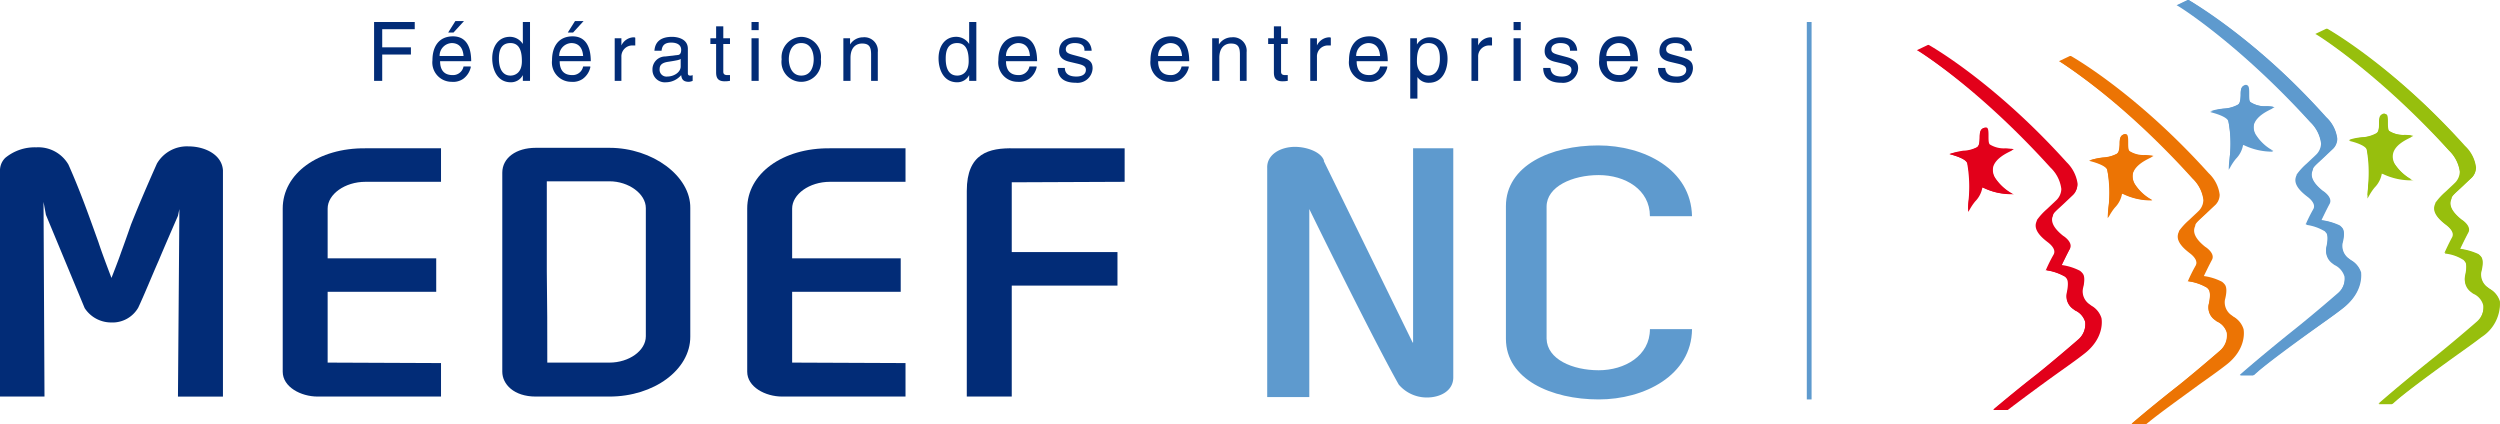
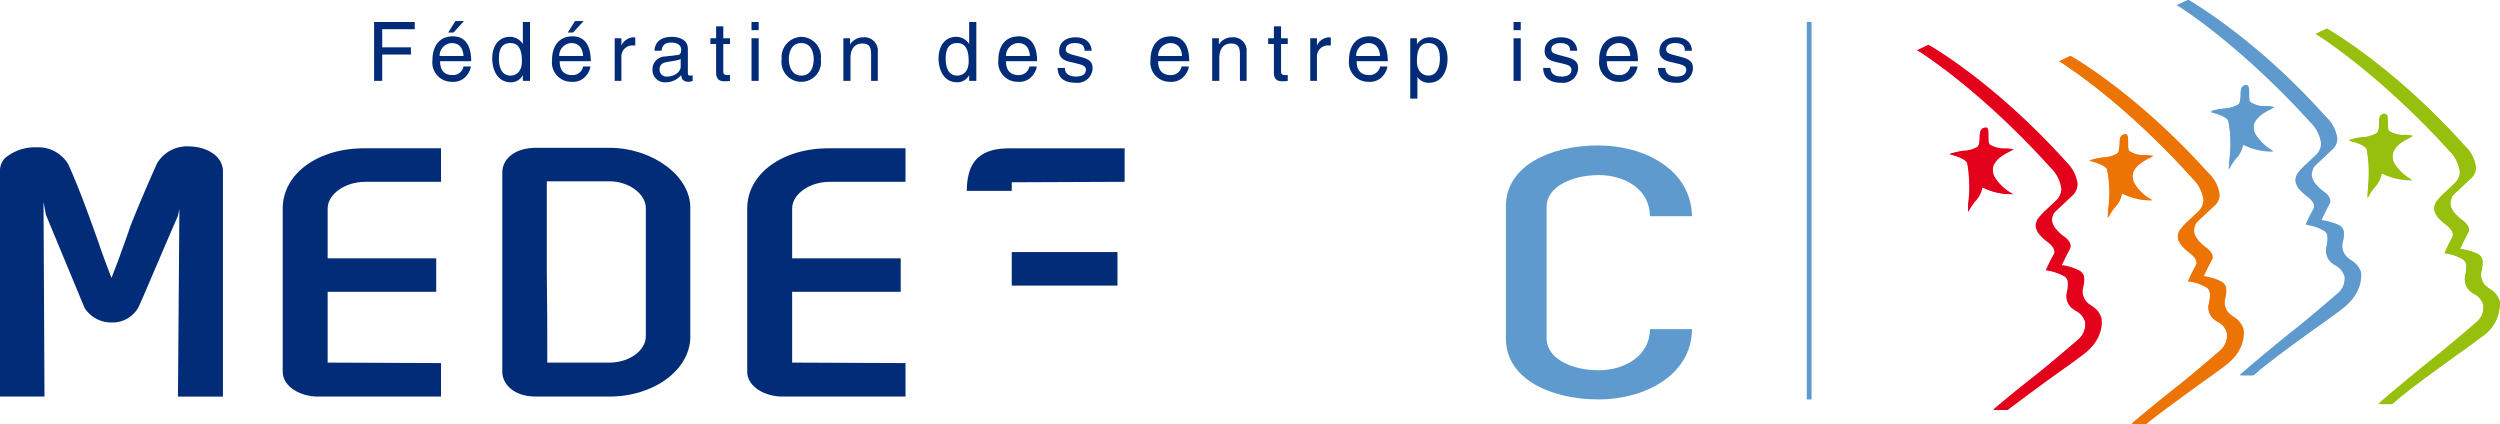
<svg xmlns="http://www.w3.org/2000/svg" viewBox="35 18 301.638 51.196">
  <defs>
    <style>
      .cls-1 {
        fill: #5e9ace;
      }

      .cls-2, .cls-5 {
        fill: #ec7404;
      }

      .cls-2, .cls-3 {
        fill-rule: evenodd;
      }

      .cls-3, .cls-4 {
        fill: #e2001a;
      }

      .cls-6 {
        fill: #97bf0d;
      }

      .cls-7 {
        fill: #022c77;
      }
    </style>
  </defs>
  <g id="Groupe_1" data-name="Groupe 1" transform="translate(35 17.9)">
    <g id="Groupe_155" data-name="Groupe 155" transform="translate(218 2.755)">
      <rect id="Rectangle_15" data-name="Rectangle 15" class="cls-1" width="0.577" height="45.539" />
    </g>
    <g id="Groupe_156" data-name="Groupe 156" transform="translate(252.169 16.281)">
      <path id="Tracé_48" data-name="Tracé 48" class="cls-2" d="M442.325,34.175a1.893,1.893,0,0,1-.231-1.443c.289-1.039,1.616-1.674,2.193-1.9a.057.057,0,0,0,.058-.058,3.549,3.549,0,0,0-.808-.058,3.11,3.11,0,0,1-1.9-.519h0c-.231-.173-.231-.635-.231-1.1,0-.4,0-.808-.173-.923-.058-.058-.231-.058-.4.058-.289.173-.346.635-.346,1.1,0,.519,0,1.039-.4,1.212A4.13,4.13,0,0,1,438.4,31a5.773,5.773,0,0,0-1.5.289c.75.231,1.9.577,2.078,1.1a16.318,16.318,0,0,1,.173,4.444,8.526,8.526,0,0,0-.058,1.212A5.419,5.419,0,0,1,439.786,37a3.6,3.6,0,0,0,.866-1.674v-.115l.115.058.173.058a7.079,7.079,0,0,0,3.463.75,5.5,5.5,0,0,1-2.078-1.9" transform="translate(-436.9 -28.134)" />
    </g>
    <g id="Groupe_157" data-name="Groupe 157" transform="translate(235.257 15.53)">
      <path id="Tracé_49" data-name="Tracé 49" class="cls-3" d="M413.025,32.875a1.858,1.858,0,0,1-.231-1.443c.289-1.039,1.616-1.674,2.193-1.9a.057.057,0,0,0,.058-.058,3.549,3.549,0,0,0-.808-.058,3.11,3.11,0,0,1-1.9-.519h0c-.231-.173-.231-.635-.231-1.1,0-.4,0-.808-.173-.923-.058-.058-.231-.058-.4.058-.289.173-.346.635-.346,1.1,0,.519,0,1.039-.4,1.212a4.129,4.129,0,0,1-1.674.462,5.773,5.773,0,0,0-1.5.289c.75.231,1.9.577,2.078,1.1a16.317,16.317,0,0,1,.173,4.444,8.521,8.521,0,0,0-.058,1.212,5.422,5.422,0,0,1,.693-1.039,3.135,3.135,0,0,0,.866-1.674v-.115l.115.058.173.058a7.079,7.079,0,0,0,3.463.75,5.5,5.5,0,0,1-2.078-1.9" transform="translate(-407.6 -26.834)" />
    </g>
    <g id="Groupe_158" data-name="Groupe 158" transform="translate(266.771 10.336)">
      <path id="Tracé_50" data-name="Tracé 50" class="cls-1" d="M467.625,23.875a1.857,1.857,0,0,1-.231-1.443c.289-1.039,1.616-1.674,2.193-1.9a.057.057,0,0,0,.058-.058,3.549,3.549,0,0,0-.808-.058,3.111,3.111,0,0,1-1.9-.519h0c-.231-.173-.231-.635-.231-1.1,0-.4,0-.808-.173-.923-.058-.058-.231-.058-.4.058-.346.173-.346.635-.346,1.1,0,.519,0,1.039-.4,1.212a4.13,4.13,0,0,1-1.674.462,5.773,5.773,0,0,0-1.5.289c.75.231,1.9.577,2.078,1.1a16.317,16.317,0,0,1,.173,4.444c0,.4-.058.808-.058,1.212a5.419,5.419,0,0,1,.693-1.039,3.136,3.136,0,0,0,.866-1.674v-.115l.115.058.173.058a7.79,7.79,0,0,0,3.463.75,5.5,5.5,0,0,1-2.078-1.9" transform="translate(-462.2 -17.834)" />
    </g>
    <g id="Groupe_159" data-name="Groupe 159" transform="translate(262.847 0.1)">
      <path id="Tracé_51" data-name="Tracé 51" class="cls-1" d="M477.333,32.941h0a2.388,2.388,0,0,0-1.154-1.443l-.231-.173a1.847,1.847,0,0,1-.808-1.9c.289-1.1.173-1.558,0-1.789a1.033,1.033,0,0,0-.346-.289,5.986,5.986,0,0,0-2.136-.635h-.115l.058-.115s.577-1.212.981-1.962c.346-.693-.75-1.443-.75-1.443-1.732-1.385-1.443-2.193-1.27-2.655v-.058c.115-.289.4-.519,1.27-1.328l1.1-1.039a1.671,1.671,0,0,0,.577-1.328,4.068,4.068,0,0,0-1.327-2.54A75.784,75.784,0,0,0,456.612.1L455.4.677a90.752,90.752,0,0,1,15.93,14.141,4.5,4.5,0,0,1,1.327,2.655,2.067,2.067,0,0,1-.635,1.443l-1.1,1.039a6.02,6.02,0,0,0-1.212,1.27v.058c-.173.346-.462,1.154,1.212,2.424.058.058,1.27.866.808,1.674-.346.635-.808,1.558-.923,1.847a5.838,5.838,0,0,1,2.193.75c.058,0,.115.115.231.231.173.231.289.808,0,1.9a1.825,1.825,0,0,0,.75,1.789l.231.173h0a2.256,2.256,0,0,1,1.212,1.385,2.475,2.475,0,0,1-.808,2.136h0s-2.655,2.309-5.021,4.213c-2.02,1.558-4.906,3.925-6.753,5.6H464.4a5.2,5.2,0,0,1,.577-.519c1.674-1.443,4.444-3.463,6.926-5.195,1.212-.866,2.366-1.674,3.174-2.309,2.77-2.136,2.251-4.444,2.251-4.444" transform="translate(-455.4 -0.1)" />
    </g>
    <g id="Groupe_160" data-name="Groupe 160" transform="translate(231.506 5.641)">
      <path id="Tracé_52" data-name="Tracé 52" class="cls-4" d="M411.778,53.565c1.674-1.328,3.925-2.944,5.945-4.387,1.212-.866,2.366-1.674,3.174-2.309,2.655-2.02,2.136-4.329,2.136-4.329h0a2.388,2.388,0,0,0-1.154-1.443l-.231-.173a1.846,1.846,0,0,1-.808-1.9c.289-1.1.173-1.558,0-1.789a1.033,1.033,0,0,0-.346-.289,7.586,7.586,0,0,0-2.136-.635h-.115l.058-.115s.577-1.212.981-1.962c.346-.693-.75-1.443-.75-1.443-1.732-1.385-1.443-2.193-1.27-2.6v-.058c.115-.289.4-.519,1.27-1.328l1.1-1.039a1.671,1.671,0,0,0,.577-1.328,4.068,4.068,0,0,0-1.327-2.54A75.141,75.141,0,0,0,402.312,9.7l-1.212.577A83.671,83.671,0,0,1,417.088,24.36a4.5,4.5,0,0,1,1.327,2.655,2.067,2.067,0,0,1-.635,1.443l-1.1,1.039a6.022,6.022,0,0,0-1.212,1.27v.058c-.173.346-.462,1.154,1.212,2.424.058.058,1.27.866.808,1.674-.346.635-.808,1.558-.924,1.847a5.838,5.838,0,0,1,2.193.75c.058,0,.115.115.231.231.173.231.289.75,0,1.9a1.825,1.825,0,0,0,.75,1.789l.231.173h0A2.09,2.09,0,0,1,421.186,43a2.475,2.475,0,0,1-.808,2.136h0s-2.655,2.309-5.021,4.213c-1.5,1.154-3.521,2.828-5.195,4.213Z" transform="translate(-401.1 -9.7)" />
    </g>
    <g id="Groupe_161" data-name="Groupe 161" transform="translate(248.59 6.968)">
      <path id="Tracé_53" data-name="Tracé 53" class="cls-5" d="M440.916,56.212c1.674-1.385,4.213-3.174,6.407-4.791,1.212-.866,2.366-1.674,3.174-2.309,2.655-2.02,2.136-4.329,2.136-4.329h0a2.388,2.388,0,0,0-1.154-1.443l-.231-.173a1.847,1.847,0,0,1-.808-1.9c.289-1.1.173-1.558,0-1.789a4.253,4.253,0,0,0-.346-.289,7.586,7.586,0,0,0-2.136-.635h-.115l.058-.115s.577-1.212.981-1.962c.346-.693-.75-1.443-.75-1.443-1.732-1.385-1.443-2.193-1.27-2.655v-.058c.115-.289.4-.519,1.27-1.328l1.1-1.039a1.671,1.671,0,0,0,.577-1.328,4.068,4.068,0,0,0-1.328-2.54c-8.369-9.35-15.93-13.795-16.565-14.083l-1.212.577A83.669,83.669,0,0,1,446.688,26.66a4.5,4.5,0,0,1,1.328,2.655,2.066,2.066,0,0,1-.635,1.443l-1.1,1.039a6.022,6.022,0,0,0-1.212,1.27v.058c-.173.346-.462,1.154,1.212,2.424.058.058,1.27.866.808,1.674-.346.635-.808,1.558-.923,1.847a5.227,5.227,0,0,1,2.193.75c.058,0,.115.115.231.231.173.231.289.808,0,1.9a1.825,1.825,0,0,0,.75,1.789l.231.173h0a2.09,2.09,0,0,1,1.212,1.385,2.475,2.475,0,0,1-.808,2.136h0s-2.655,2.309-5.021,4.213c-1.616,1.27-3.867,3.117-5.656,4.617Z" transform="translate(-430.7 -12)" />
    </g>
    <g id="Groupe_162" data-name="Groupe 162" transform="translate(252.053 16.281)">
      <path id="Tracé_54" data-name="Tracé 54" class="cls-5" d="M444.319,36.137a7.79,7.79,0,0,1-3.463-.75l-.173-.058h0A3.135,3.135,0,0,1,439.817,37a6.508,6.508,0,0,0-.693,1.039l-.173.231a12.146,12.146,0,0,1,.115-1.443,12.42,12.42,0,0,0-.173-4.387c-.173-.519-1.558-.923-2.02-1.039l-.173-.058.173-.058a9.612,9.612,0,0,1,1.5-.346,3.888,3.888,0,0,0,1.616-.4h0c.346-.173.346-.693.4-1.154,0-.519,0-.981.4-1.154.231-.115.346-.115.462-.058.173.115.173.577.173.981,0,.462,0,.866.173,1.039h0a3.218,3.218,0,0,0,1.847.462c.289,0,.577.058.808.058l.231.058-.231.115-.058.058c-.577.289-1.847.866-2.193,1.9a1.789,1.789,0,0,0,.231,1.385,6.011,6.011,0,0,0,2.078,1.9l.173.115Z" transform="translate(-436.7 -28.134)" />
    </g>
    <g id="Groupe_163" data-name="Groupe 163" transform="translate(235.2 15.473)">
      <path id="Tracé_55" data-name="Tracé 55" class="cls-4" d="M415.119,34.795a7.79,7.79,0,0,1-3.463-.75l-.173-.058h0a3.135,3.135,0,0,1-.866,1.674,6.508,6.508,0,0,0-.693,1.039l-.173.231a14.206,14.206,0,0,1,.115-1.5,12.42,12.42,0,0,0-.173-4.387c-.173-.519-1.558-.923-2.02-1.039l-.173-.058.173-.058a9.613,9.613,0,0,1,1.5-.346,3.888,3.888,0,0,0,1.616-.4h0c.346-.173.346-.693.4-1.154,0-.519,0-.981.4-1.154.231-.115.346-.115.462-.058.173.115.173.577.173.981,0,.462,0,.923.173,1.039h0a3.218,3.218,0,0,0,1.847.462c.289,0,.577.058.808.058l.231.058-.231.115-.058.058c-.577.289-1.847.866-2.193,1.9a1.788,1.788,0,0,0,.231,1.385,6.011,6.011,0,0,0,2.078,1.9l.173.115Z" transform="translate(-407.5 -26.734)" />
    </g>
    <g id="Groupe_164" data-name="Groupe 164" transform="translate(266.656 10.394)">
      <path id="Tracé_56" data-name="Tracé 56" class="cls-1" d="M469.619,25.937a7.79,7.79,0,0,1-3.463-.75l-.173-.058h0a3.135,3.135,0,0,1-.866,1.674,6.506,6.506,0,0,0-.693,1.039l-.173.289a13.127,13.127,0,0,1,.115-1.5,12.421,12.421,0,0,0-.173-4.387c-.173-.519-1.558-.923-2.02-1.039L462,21.147l.173-.058a9.613,9.613,0,0,1,1.5-.346,3.888,3.888,0,0,0,1.616-.4h0c.346-.173.346-.693.4-1.154,0-.519,0-.981.4-1.154.231-.115.346-.115.462-.058.173.115.173.577.173.981,0,.462,0,.923.173,1.039h0a3.218,3.218,0,0,0,1.847.462c.289,0,.577.058.808.058l.231.058-.231.115-.058.058c-.577.289-1.847.866-2.193,1.9a1.756,1.756,0,0,0,.231,1.385,6.01,6.01,0,0,0,2.078,1.9l.173.115Z" transform="translate(-462 -17.934)" />
    </g>
    <g id="Groupe_165" data-name="Groupe 165" transform="translate(262.616 0.1)">
      <path id="Tracé_57" data-name="Tracé 57" class="cls-1" d="M475.028,37.328c-.808.635-1.962,1.443-3.174,2.309-2.482,1.789-5.252,3.809-6.926,5.195-.173.173-.4.346-.577.519h-1.732l.115-.115c1.847-1.616,4.791-4.04,6.753-5.6,2.366-1.9,4.964-4.156,5.021-4.213h0a2.424,2.424,0,0,0,.808-2.078A2.255,2.255,0,0,0,474.1,31.96l-.231-.173a1.871,1.871,0,0,1-.808-1.847c.289-1.27.115-1.732,0-1.847-.058-.058-.173-.231-.231-.231a6.537,6.537,0,0,0-2.193-.75h-.115l.058.058a18.043,18.043,0,0,1,.923-1.847c.4-.75-.75-1.5-.808-1.558-1.732-1.328-1.385-2.136-1.212-2.54v-.058a7.613,7.613,0,0,1,1.212-1.328l1.1-1.039a1.94,1.94,0,0,0,.635-1.385,4.282,4.282,0,0,0-1.327-2.6c-8.2-9-15.18-13.564-15.988-14.025L455,.735l.115-.058L456.328.1h.115c.808.462,8.254,4.848,16.623,14.141a4.282,4.282,0,0,1,1.327,2.6,1.726,1.726,0,0,1-.635,1.328l-1.1,1.039c-.866.808-1.154,1.039-1.212,1.328h0v.058c-.173.4-.462,1.212,1.212,2.54.115.058,1.212.808.808,1.558s-.981,1.962-.981,1.962a7.8,7.8,0,0,1,2.193.635,1.777,1.777,0,0,1,.346.346c.173.231.289.75,0,1.847a1.9,1.9,0,0,0,.808,1.847l.231.173a2.6,2.6,0,0,1,1.212,1.5h0c-.058-.058.462,2.251-2.251,4.329" transform="translate(-455 -0.1)" />
    </g>
    <g id="Groupe_166" data-name="Groupe 166" transform="translate(283.452 13.799)">
      <path id="Tracé_58" data-name="Tracé 58" class="cls-6" d="M496.525,29.875a1.857,1.857,0,0,1-.231-1.443c.289-1.039,1.616-1.674,2.193-1.9a.057.057,0,0,0,.058-.058,3.549,3.549,0,0,0-.808-.058,3.11,3.11,0,0,1-1.9-.519h0c-.231-.173-.231-.635-.231-1.1,0-.4,0-.808-.173-.923-.058-.058-.231-.058-.4.058-.346.173-.346.635-.346,1.1,0,.519,0,1.039-.4,1.212a4.129,4.129,0,0,1-1.674.462,5.773,5.773,0,0,0-1.5.289c.75.231,1.9.577,2.078,1.1a16.318,16.318,0,0,1,.173,4.444c0,.4-.058.808-.058,1.212a5.419,5.419,0,0,1,.693-1.039,3.135,3.135,0,0,0,.866-1.674v-.115l.115.058.173.058a7.789,7.789,0,0,0,3.463.75,5.917,5.917,0,0,1-2.078-1.9" transform="translate(-491.1 -23.834)" />
    </g>
    <g id="Groupe_167" data-name="Groupe 167" transform="translate(279.585 3.621)">
      <path id="Tracé_59" data-name="Tracé 59" class="cls-6" d="M506.333,38.984h0a2.388,2.388,0,0,0-1.154-1.443l-.231-.173a1.846,1.846,0,0,1-.808-1.9c.289-1.1.173-1.558,0-1.789a1.033,1.033,0,0,0-.346-.289,7.585,7.585,0,0,0-2.136-.635h-.115l.058-.115s.577-1.212.981-1.962c.346-.693-.75-1.443-.75-1.443-1.732-1.385-1.443-2.193-1.27-2.6v-.058c.115-.289.4-.519,1.27-1.328l1.1-1.039a1.671,1.671,0,0,0,.577-1.328,4.068,4.068,0,0,0-1.327-2.54A75.784,75.784,0,0,0,485.612,6.2l-1.212.577A86.347,86.347,0,0,1,500.33,20.86a4.5,4.5,0,0,1,1.327,2.655,2.066,2.066,0,0,1-.635,1.443L499.926,26a6.024,6.024,0,0,0-1.212,1.27v.058c-.173.346-.462,1.154,1.212,2.424.058.058,1.27.866.808,1.674-.346.635-.808,1.558-.923,1.847a4.977,4.977,0,0,1,2.193.75c.058,0,.115.115.231.231.173.231.289.75,0,1.9a1.824,1.824,0,0,0,.75,1.789l.231.173h0a2.09,2.09,0,0,1,1.212,1.385,2.475,2.475,0,0,1-.808,2.136h0s-2.655,2.309-5.021,4.213c-2.02,1.558-4.906,3.925-6.753,5.6H493.4a5.2,5.2,0,0,1,.577-.519c1.674-1.443,4.444-3.463,6.926-5.252,1.212-.866,2.366-1.674,3.174-2.309,2.77-2.078,2.251-4.387,2.251-4.387" transform="translate(-484.4 -6.2)" />
    </g>
    <g id="Groupe_168" data-name="Groupe 168" transform="translate(283.394 13.857)">
      <path id="Tracé_60" data-name="Tracé 60" class="cls-6" d="M498.619,31.937a7.79,7.79,0,0,1-3.463-.75l-.173-.058h0a3.135,3.135,0,0,1-.866,1.674,6.508,6.508,0,0,0-.693,1.039l-.173.289a13.127,13.127,0,0,1,.115-1.5,12.421,12.421,0,0,0-.173-4.387c-.173-.519-1.5-.923-2.02-1.039L491,27.147l.173-.058a9.613,9.613,0,0,1,1.5-.346,3.888,3.888,0,0,0,1.616-.4h0c.346-.173.346-.693.4-1.154,0-.519,0-.981.4-1.154.231-.115.346-.115.462-.058.173.115.173.577.173.981,0,.462,0,.866.173,1.039h0a3.218,3.218,0,0,0,1.847.462c.289,0,.577.058.808.058l.231.058-.231.115-.058.058c-.577.289-1.847.866-2.136,1.9a1.788,1.788,0,0,0,.231,1.385,6.01,6.01,0,0,0,2.078,1.9l.173.115Z" transform="translate(-491 -23.934)" />
    </g>
    <g id="Groupe_169" data-name="Groupe 169" transform="translate(279.354 3.563)">
      <path id="Tracé_61" data-name="Tracé 61" class="cls-6" d="M504.028,43.328c-.808.635-1.962,1.443-3.174,2.309-2.482,1.789-5.252,3.809-6.926,5.195-.173.173-.4.346-.577.519h-1.732l.115-.115c1.847-1.616,4.791-4.04,6.753-5.6,2.366-1.9,4.964-4.156,5.021-4.213h0a2.425,2.425,0,0,0,.808-2.078A2.256,2.256,0,0,0,503.1,37.96l-.231-.173a1.871,1.871,0,0,1-.808-1.847c.289-1.27.115-1.732,0-1.847-.058-.058-.173-.231-.231-.231a6.536,6.536,0,0,0-2.193-.75h-.115l.058.058c.115-.289.577-1.27.923-1.9.4-.75-.75-1.5-.808-1.558-1.732-1.328-1.385-2.136-1.212-2.54v-.058a7.61,7.61,0,0,1,1.212-1.328l1.1-1.039a1.939,1.939,0,0,0,.635-1.385,4.281,4.281,0,0,0-1.328-2.6c-8.2-8.946-15.18-13.506-15.988-13.968L484,6.735l.115-.058,1.212-.577h.115c.808.462,8.254,4.848,16.623,14.141a4.281,4.281,0,0,1,1.328,2.6,1.726,1.726,0,0,1-.635,1.328l-1.1,1.039c-.866.808-1.154,1.039-1.212,1.328h0v.058c-.173.4-.462,1.212,1.212,2.54.115.058,1.212.808.808,1.558s-.981,1.962-.981,1.962a7.8,7.8,0,0,1,2.193.635,1.777,1.777,0,0,1,.346.346c.173.231.289.75,0,1.847a1.9,1.9,0,0,0,.808,1.847l.231.173a2.6,2.6,0,0,1,1.212,1.5h0a4.818,4.818,0,0,1-2.251,4.329" transform="translate(-484 -6.1)" />
    </g>
    <g id="Groupe_170" data-name="Groupe 170" transform="translate(231.275 5.525)">
      <path id="Tracé_62" data-name="Tracé 62" class="cls-4" d="M409.993,53.423c1.443-1.212,3.405-2.828,5.195-4.213,2.366-1.9,4.964-4.156,5.021-4.213h0a2.424,2.424,0,0,0,.808-2.078,2.255,2.255,0,0,0-1.212-1.385h0l-.231-.173a1.871,1.871,0,0,1-.808-1.847c.289-1.27.115-1.732,0-1.847-.058-.058-.173-.231-.231-.231a6.537,6.537,0,0,0-2.193-.75h-.115l.058-.058a18.042,18.042,0,0,1,.923-1.847c.4-.75-.75-1.5-.808-1.558-1.732-1.328-1.385-2.136-1.212-2.54v-.058A7.616,7.616,0,0,1,416.4,29.3l1.1-1.039a1.94,1.94,0,0,0,.635-1.385,4.282,4.282,0,0,0-1.327-2.6c-8.2-9.062-15.18-13.621-15.988-14.083l-.115-.058.115-.058,1.212-.577h.115c.808.462,8.254,4.848,16.623,14.141a4.489,4.489,0,0,1,1.328,2.6,1.726,1.726,0,0,1-.635,1.328l-1.1,1.039c-.866.808-1.154,1.039-1.212,1.328h0v.058c-.173.4-.462,1.212,1.212,2.54.115.058,1.212.808.808,1.558s-.981,1.962-.981,1.962a6.714,6.714,0,0,1,2.193.693,1.778,1.778,0,0,1,.346.346c.173.231.289.75,0,1.847a1.9,1.9,0,0,0,.808,1.847h0l.231.173h0a2.6,2.6,0,0,1,1.212,1.5h0s.519,2.366-2.193,4.387c-.808.635-1.962,1.443-3.174,2.309-2.02,1.443-4.271,3.117-5.945,4.387h-1.732Z" transform="translate(-400.7 -9.5)" />
    </g>
    <g id="Groupe_171" data-name="Groupe 171" transform="translate(248.417 6.853)">
      <path id="Tracé_63" data-name="Tracé 63" class="cls-5" d="M439.231,56.127c1.789-1.558,4.1-3.405,5.656-4.617,2.366-1.9,4.964-4.156,5.021-4.213h0a2.425,2.425,0,0,0,.808-2.078,2.256,2.256,0,0,0-1.212-1.385l-.231-.173a1.871,1.871,0,0,1-.808-1.847c.289-1.27.115-1.732,0-1.847-.058-.058-.173-.231-.231-.231a6.536,6.536,0,0,0-2.193-.75h-.115l.058-.058a18.035,18.035,0,0,1,.923-1.847c.4-.75-.75-1.5-.808-1.558-1.732-1.328-1.385-2.136-1.212-2.54v-.058A7.616,7.616,0,0,1,446.1,31.6l1.1-1.039a1.94,1.94,0,0,0,.635-1.385,4.282,4.282,0,0,0-1.327-2.6c-8.2-9.062-15.18-13.621-15.988-14.083l-.115-.058.115-.058,1.212-.577h.115c.808.462,8.254,4.848,16.623,14.141a4.281,4.281,0,0,1,1.328,2.6,1.726,1.726,0,0,1-.635,1.328l-1.1,1.039c-.866.808-1.154,1.039-1.212,1.328h0v.058c-.173.4-.462,1.212,1.212,2.54.115.058,1.212.808.808,1.558s-.981,1.962-.981,1.962a6.714,6.714,0,0,1,2.193.693,1.778,1.778,0,0,1,.346.346c.173.231.289.75,0,1.847a1.9,1.9,0,0,0,.808,1.847l.231.173a2.6,2.6,0,0,1,1.212,1.5h0s.519,2.366-2.193,4.387c-.808.635-1.962,1.443-3.174,2.309-2.193,1.616-4.733,3.405-6.407,4.791h-1.732Z" transform="translate(-430.4 -11.8)" />
    </g>
    <g id="Groupe_196" data-name="Groupe 196" transform="translate(45.135 2.64)">
      <g id="Groupe_172" data-name="Groupe 172" transform="translate(0 0.115)">
        <path id="Tracé_64" data-name="Tracé 64" class="cls-7" d="M79.181,11.8H78.2V4.7h4.906v.866H79.181V7.759h3.463v.866H79.181Z" transform="translate(-78.2 -4.7)" />
      </g>
      <g id="Groupe_173" data-name="Groupe 173" transform="translate(7.042)">
        <path id="Tracé_65" data-name="Tracé 65" class="cls-7" d="M95.017,10.1a2.378,2.378,0,0,1-.923,1.385,2.11,2.11,0,0,1-1.385.346,2.327,2.327,0,0,1-2.309-2.6c0-1.616.75-2.886,2.482-2.886,1.5,0,2.193,1.154,2.193,3H91.323c0,1.1.519,1.674,1.5,1.674a1.287,1.287,0,0,0,1.328-1.039h.866Zm-.866-1.385c-.058-.808-.4-1.558-1.443-1.558a1.531,1.531,0,0,0-1.443,1.558ZM92.94,5.885H92.3L93.17,4.5h1.039Z" transform="translate(-90.4 -4.5)" />
      </g>
      <g id="Groupe_174" data-name="Groupe 174" transform="translate(14.256 0.115)">
        <path id="Tracé_66" data-name="Tracé 66" class="cls-7" d="M107.4,11.8h-.808v-.693h0a1.606,1.606,0,0,1-1.443.866c-1.732,0-2.251-1.674-2.251-2.886,0-1.443.75-2.6,2.136-2.6a1.849,1.849,0,0,1,1.558.866h0V4.7h.866v7.1Zm-2.309-.635c.577,0,1.385-.346,1.385-1.732,0-.866-.115-2.193-1.385-2.193-1.328,0-1.385,1.27-1.385,1.9C103.708,10.356,104.17,11.164,105.093,11.164Z" transform="translate(-102.9 -4.7)" />
      </g>
      <g id="Groupe_175" data-name="Groupe 175" transform="translate(21.471)">
        <path id="Tracé_67" data-name="Tracé 67" class="cls-7" d="M120.017,10.1a2.378,2.378,0,0,1-.923,1.385,2.11,2.11,0,0,1-1.385.346,2.327,2.327,0,0,1-2.309-2.6c0-1.616.75-2.886,2.482-2.886,1.5,0,2.193,1.154,2.193,3h-3.752c0,1.1.519,1.674,1.5,1.674a1.287,1.287,0,0,0,1.328-1.039h.866Zm-.866-1.385c-.058-.808-.4-1.558-1.443-1.558a1.531,1.531,0,0,0-1.443,1.558ZM117.94,5.885H117.3L118.17,4.5h1.039Z" transform="translate(-115.4 -4.5)" />
      </g>
      <g id="Groupe_176" data-name="Groupe 176" transform="translate(29.032 1.962)">
        <path id="Tracé_68" data-name="Tracé 68" class="cls-7" d="M129.366,13.152H128.5V8.015h.808v.866h0a1.705,1.705,0,0,1,1.443-.981c.115,0,.173,0,.231.058v.923h-.346a1.32,1.32,0,0,0-1.328,1.385v2.886Z" transform="translate(-128.5 -7.9)" />
      </g>
      <g id="Groupe_177" data-name="Groupe 177" transform="translate(33.592 1.905)">
        <path id="Tracé_69" data-name="Tracé 69" class="cls-7" d="M136.631,9.532c.058-1.212.866-1.732,2.136-1.732.4,0,1.9.115,1.9,1.443v2.944c0,.231.115.289.289.289a.628.628,0,0,0,.289-.058v.693a1.358,1.358,0,0,1-.462.115c-.75,0-.866-.4-.923-.808a2.435,2.435,0,0,1-1.847.866,1.487,1.487,0,0,1-1.616-1.5,1.549,1.549,0,0,1,1.558-1.616l1.443-.173c.231,0,.462-.115.462-.635s-.4-.866-1.212-.866c-.981,0-1.1.577-1.154.981h-.866Zm3.174.923c-.115.115-.346.173-1.443.346-.4.058-1.1.173-1.1.866a.824.824,0,0,0,.923.923c.808,0,1.616-.519,1.616-1.212v-.923Z" transform="translate(-136.4 -7.8)" />
      </g>
      <g id="Groupe_178" data-name="Groupe 178" transform="translate(40.576 0.635)">
        <path id="Tracé_70" data-name="Tracé 70" class="cls-7" d="M150.058,7.736v3.348c0,.4.346.4.519.4h.289v.693a3.428,3.428,0,0,1-.635.058c-.866,0-1.039-.462-1.039-1.1V7.736H148.5V7.043h.693V5.6h.866V7.043h.808v.693Z" transform="translate(-148.5 -5.6)" />
      </g>
      <g id="Groupe_179" data-name="Groupe 179" transform="translate(45.539 0.115)">
        <path id="Tracé_71" data-name="Tracé 71" class="cls-7" d="M157.1,5.681V4.7h.866v.981H157.1Zm.866,6.118H157.1V6.662h.866Z" transform="translate(-157.1 -4.7)" />
      </g>
      <g id="Groupe_180" data-name="Groupe 180" transform="translate(49.176 1.905)">
        <path id="Tracé_72" data-name="Tracé 72" class="cls-7" d="M165.766,7.8a2.424,2.424,0,0,1,2.366,2.713,2.389,2.389,0,1,1-4.733,0A2.458,2.458,0,0,1,165.766,7.8Zm0,4.675c1.27,0,1.5-1.27,1.5-1.962s-.231-1.962-1.5-1.962-1.5,1.27-1.5,1.962S164.554,12.475,165.766,12.475Z" transform="translate(-163.4 -7.8)" />
      </g>
      <g id="Groupe_181" data-name="Groupe 181" transform="translate(56.621 1.962)">
        <path id="Tracé_73" data-name="Tracé 73" class="cls-7" d="M180.513,13.152h-.866V9.978c0-.923-.231-1.328-1.1-1.328-.519,0-1.385.289-1.385,1.732v2.77H176.3V8.015h.808v.75h0a1.849,1.849,0,0,1,1.558-.866,1.624,1.624,0,0,1,1.789,1.789v3.463Z" transform="translate(-176.3 -7.9)" />
      </g>
      <g id="Groupe_182" data-name="Groupe 182" transform="translate(68.107 0.115)">
        <path id="Tracé_74" data-name="Tracé 74" class="cls-7" d="M200.7,11.8h-.808v-.693h0a1.606,1.606,0,0,1-1.443.866c-1.732,0-2.251-1.674-2.251-2.886,0-1.443.75-2.6,2.136-2.6a1.849,1.849,0,0,1,1.558.866h0V4.7h.866v7.1Zm-2.251-.635c.577,0,1.385-.346,1.385-1.732,0-.866-.115-2.193-1.385-2.193-1.327,0-1.385,1.27-1.385,1.9C197.066,10.356,197.47,11.164,198.451,11.164Z" transform="translate(-196.2 -4.7)" />
      </g>
      <g id="Groupe_183" data-name="Groupe 183" transform="translate(75.322 1.847)">
        <path id="Tracé_75" data-name="Tracé 75" class="cls-7" d="M213.317,11.452a2.378,2.378,0,0,1-.923,1.385,2.11,2.11,0,0,1-1.385.346,2.327,2.327,0,0,1-2.309-2.6c0-1.616.75-2.886,2.482-2.886,1.5,0,2.193,1.154,2.193,3h-3.752c0,1.1.519,1.674,1.5,1.674a1.287,1.287,0,0,0,1.328-1.039h.866Zm-.808-1.385c-.058-.808-.4-1.558-1.443-1.558a1.531,1.531,0,0,0-1.443,1.558Z" transform="translate(-208.7 -7.7)" />
      </g>
      <g id="Groupe_184" data-name="Groupe 184" transform="translate(82.479 1.962)">
        <path id="Tracé_76" data-name="Tracé 76" class="cls-7" d="M224.332,9.458c0-.346-.115-.866-1.212-.866-.289,0-1.039.115-1.039.75,0,.4.289.519.923.693l.866.231c1.1.289,1.443.635,1.443,1.385a1.818,1.818,0,0,1-2.02,1.732c-2.02,0-2.193-1.212-2.193-1.789h.866c0,.4.173,1.039,1.385,1.039.635,0,1.154-.231,1.154-.808,0-.4-.289-.577-1.039-.75l-.981-.231c-.693-.173-1.212-.519-1.212-1.27,0-1.154.923-1.674,1.962-1.674,1.847,0,1.962,1.385,1.962,1.616h-.866Z" transform="translate(-221.1 -7.9)" />
      </g>
      <g id="Groupe_185" data-name="Groupe 185" transform="translate(93.676 1.847)">
        <path id="Tracé_77" data-name="Tracé 77" class="cls-7" d="M245.117,11.452a2.378,2.378,0,0,1-.923,1.385,2.11,2.11,0,0,1-1.385.346,2.327,2.327,0,0,1-2.309-2.6c0-1.616.75-2.886,2.482-2.886,1.5,0,2.193,1.154,2.193,3h-3.752c0,1.1.519,1.674,1.5,1.674a1.287,1.287,0,0,0,1.328-1.039h.866Zm-.808-1.385c-.058-.808-.4-1.558-1.443-1.558a1.531,1.531,0,0,0-1.443,1.558Z" transform="translate(-240.5 -7.7)" />
      </g>
      <g id="Groupe_186" data-name="Groupe 186" transform="translate(101.121 1.962)">
        <path id="Tracé_78" data-name="Tracé 78" class="cls-7" d="M257.613,13.152h-.866V9.978c0-.923-.231-1.328-1.1-1.328-.519,0-1.385.289-1.385,1.732v2.77H253.4V8.015h.808v.75h0a1.849,1.849,0,0,1,1.558-.866,1.624,1.624,0,0,1,1.789,1.789v3.463Z" transform="translate(-253.4 -7.9)" />
      </g>
      <g id="Groupe_187" data-name="Groupe 187" transform="translate(107.874 0.635)">
        <path id="Tracé_79" data-name="Tracé 79" class="cls-7" d="M266.658,7.736v3.348c0,.4.346.4.519.4h.289v.693a3.429,3.429,0,0,1-.635.058c-.866,0-1.039-.462-1.039-1.1V7.736H265.1V7.043h.693V5.6h.866V7.043h.808v.693Z" transform="translate(-265.1 -5.6)" />
      </g>
      <g id="Groupe_188" data-name="Groupe 188" transform="translate(112.954 1.962)">
        <path id="Tracé_80" data-name="Tracé 80" class="cls-7" d="M274.766,13.152H273.9V8.015h.808v.866h0a1.705,1.705,0,0,1,1.443-.981c.115,0,.173,0,.231.058v.923h-.346a1.32,1.32,0,0,0-1.328,1.385v2.886Z" transform="translate(-273.9 -7.9)" />
      </g>
      <g id="Groupe_189" data-name="Groupe 189" transform="translate(117.629 1.847)">
        <path id="Tracé_81" data-name="Tracé 81" class="cls-7" d="M286.617,11.452a2.378,2.378,0,0,1-.923,1.385,2.11,2.11,0,0,1-1.385.346,2.327,2.327,0,0,1-2.309-2.6c0-1.616.75-2.886,2.482-2.886,1.5,0,2.193,1.154,2.193,3h-3.752c0,1.1.519,1.674,1.5,1.674a1.287,1.287,0,0,0,1.328-1.039h.866Zm-.866-1.385c-.058-.808-.4-1.558-1.443-1.558a1.531,1.531,0,0,0-1.443,1.558Z" transform="translate(-282 -7.7)" />
      </g>
      <g id="Groupe_190" data-name="Groupe 190" transform="translate(125.017 1.962)">
        <path id="Tracé_82" data-name="Tracé 82" class="cls-7" d="M294.8,8.015h.808v.75h0a1.763,1.763,0,0,1,1.558-.866c1.385,0,2.136,1.1,2.136,2.6,0,1.212-.519,2.886-2.251,2.886a1.624,1.624,0,0,1-1.385-.693h0v2.6H294.8V8.015Zm2.193,4.5c.923,0,1.385-.866,1.385-2.02,0-.635-.058-1.9-1.385-1.9-1.27,0-1.385,1.328-1.385,2.193C295.608,12.171,296.474,12.517,296.993,12.517Z" transform="translate(-294.8 -7.9)" />
      </g>
      <g id="Groupe_191" data-name="Groupe 191" transform="translate(132.404 1.962)">
-         <path id="Tracé_83" data-name="Tracé 83" class="cls-7" d="M308.466,13.152H307.6V8.015h.808v.866h0a1.705,1.705,0,0,1,1.443-.981c.115,0,.173,0,.231.058v.923h-.346a1.32,1.32,0,0,0-1.328,1.385v2.886Z" transform="translate(-307.6 -7.9)" />
-       </g>
+         </g>
      <g id="Groupe_192" data-name="Groupe 192" transform="translate(137.484 0.115)">
        <path id="Tracé_84" data-name="Tracé 84" class="cls-7" d="M316.4,5.681V4.7h.866v.981H316.4Zm.866,6.118H316.4V6.662h.866Z" transform="translate(-316.4 -4.7)" />
      </g>
      <g id="Groupe_193" data-name="Groupe 193" transform="translate(141.062 1.962)">
        <path id="Tracé_85" data-name="Tracé 85" class="cls-7" d="M325.832,9.458c0-.346-.115-.866-1.212-.866-.289,0-1.039.115-1.039.75,0,.4.289.519.923.693l.866.231c1.1.289,1.443.635,1.443,1.385a1.818,1.818,0,0,1-2.02,1.732c-2.02,0-2.193-1.212-2.193-1.789h.866c.058.4.173,1.039,1.385,1.039.635,0,1.154-.231,1.154-.808,0-.4-.289-.577-1.039-.75l-.981-.231c-.693-.173-1.212-.519-1.212-1.27,0-1.154.923-1.674,1.962-1.674,1.847,0,1.962,1.385,1.962,1.616h-.866Z" transform="translate(-322.6 -7.9)" />
      </g>
      <g id="Groupe_194" data-name="Groupe 194" transform="translate(147.815 1.847)">
        <path id="Tracé_86" data-name="Tracé 86" class="cls-7" d="M338.917,11.452a2.378,2.378,0,0,1-.923,1.385,2.11,2.11,0,0,1-1.385.346,2.327,2.327,0,0,1-2.309-2.6c0-1.616.75-2.886,2.482-2.886,1.5,0,2.193,1.154,2.193,3h-3.752c0,1.1.519,1.674,1.5,1.674a1.287,1.287,0,0,0,1.328-1.039h.866Zm-.866-1.385c-.058-.808-.4-1.558-1.443-1.558a1.531,1.531,0,0,0-1.443,1.558Z" transform="translate(-334.3 -7.7)" />
      </g>
      <g id="Groupe_195" data-name="Groupe 195" transform="translate(154.914 1.962)">
        <path id="Tracé_87" data-name="Tracé 87" class="cls-7" d="M349.832,9.458c0-.346-.115-.866-1.212-.866-.289,0-1.039.115-1.039.75,0,.4.289.519.923.693l.866.231c1.1.289,1.443.635,1.443,1.385a1.818,1.818,0,0,1-2.02,1.732c-2.02,0-2.193-1.212-2.193-1.789h.866c.058.4.173,1.039,1.385,1.039.635,0,1.154-.231,1.154-.808,0-.4-.289-.577-1.039-.75l-.981-.231c-.693-.173-1.212-.519-1.212-1.27,0-1.154.924-1.674,1.962-1.674,1.847,0,1.962,1.385,1.962,1.616h-.866Z" transform="translate(-346.6 -7.9)" />
      </g>
    </g>
    <g id="Groupe_197" data-name="Groupe 197" transform="translate(0 17.762)">
      <path id="Tracé_88" data-name="Tracé 88" class="cls-7" d="M22.741,30.7a4.186,4.186,0,0,0-3.809,2.078c-.923,2.078-1.962,4.444-3.117,7.33-.4,1.154-.808,2.309-1.212,3.405-.289.866-1.154,3.059-1.154,3.059s-1.154-3-1.558-4.271c-1.1-3.059-2.193-6.176-3.636-9.408a4.2,4.2,0,0,0-3.867-2.078,5.587,5.587,0,0,0-3.752,1.27A2.131,2.131,0,0,0,0,33.7V60.886H5.368L5.252,37.4l.289,1.558,4.675,11.255a3.812,3.812,0,0,0,3.174,1.732,3.582,3.582,0,0,0,3.29-1.789c.808-1.732,1.616-3.752,2.482-5.714.75-1.789,1.558-3.636,2.309-5.368l.173-.808-.173,22.625H26.9v-27.3C26.781,31.681,24.7,30.7,22.741,30.7Z" transform="translate(0 -30.7)" />
    </g>
    <g id="Groupe_198" data-name="Groupe 198" transform="translate(34.111 17.992)">
      <path id="Tracé_89" data-name="Tracé 89" class="cls-7" d="M59.1,38.372V58.054c0,1.847,2.193,3,4.213,3H78.2v-4.04l-13.679-.058V48.415h13.1v-4.04h-13.1v-6c0-1.732,2.078-3.232,4.56-3.232H78.2V31.1H69.085C63.371,31.042,59.1,34.158,59.1,38.372Z" transform="translate(-59.1 -31.099)" />
    </g>
    <g id="Groupe_199" data-name="Groupe 199" transform="translate(60.604 17.935)">
      <path id="Tracé_90" data-name="Tracé 90" class="cls-7" d="M117.929,31H109.04c-2.366,0-4.04,1.212-4.04,3V58.012c0,1.5,1.385,3,4.04,3h8.889c5.368,0,9.754-3.232,9.754-7.215V38.272C127.741,34.405,123.123,31,117.929,31Zm0,25.915h-7.5c0-3.694,0-7.33-.058-10.966V35.04h7.561c2.309,0,4.387,1.5,4.387,3.232V53.741C122.315,55.472,120.3,56.915,117.929,56.915Z" transform="translate(-105 -31)" />
    </g>
    <g id="Groupe_200" data-name="Groupe 200" transform="translate(90.155 17.992)">
      <path id="Tracé_91" data-name="Tracé 91" class="cls-7" d="M156.2,38.372V58.054c0,1.847,2.193,3,4.213,3H175.3v-4.04l-13.679-.058V48.415h13.1v-4.04h-13.1v-6c0-1.732,2.078-3.232,4.56-3.232H175.3V31.1h-9.119C160.471,31.042,156.2,34.158,156.2,38.372Z" transform="translate(-156.2 -31.099)" />
    </g>
    <g id="Groupe_201" data-name="Groupe 201" transform="translate(116.648 17.989)">
-       <path id="Tracé_92" data-name="Tracé 92" class="cls-7" d="M202.1,36.234V61.053h5.425V47.662h12.756v-4.04H207.525V35.2l13.621-.058V31.1H207.756C204.813,31.04,202.1,31.675,202.1,36.234Z" transform="translate(-202.1 -31.094)" />
+       <path id="Tracé_92" data-name="Tracé 92" class="cls-7" d="M202.1,36.234h5.425V47.662h12.756v-4.04H207.525V35.2l13.621-.058V31.1H207.756C204.813,31.04,202.1,31.675,202.1,36.234Z" transform="translate(-202.1 -31.094)" />
    </g>
    <g id="Groupe_202" data-name="Groupe 202" transform="translate(152.893 17.819)">
-       <path id="Tracé_93" data-name="Tracé 93" class="cls-1" d="M282.445,54.407,271.71,32.474l.058.058c-.289-1.1-2.078-1.732-3.521-1.732-1.732,0-3.405.923-3.348,2.54V60.986h5.079V38.3c.519,1.1,7.792,15.872,10.793,21.182a4.436,4.436,0,0,0,3.405,1.558c1.616,0,3.174-.808,3.174-2.424V30.973H282.5V54.407Z" transform="translate(-264.897 -30.8)" />
-     </g>
+       </g>
    <g id="Groupe_203" data-name="Groupe 203" transform="translate(181.695 17.646)">
      <path id="Tracé_94" data-name="Tracé 94" class="cls-1" d="M326,57.627c-3.174,0-6.233-1.328-6.291-3.809V37.888c0-2.424,3.117-3.809,6.291-3.809s6.176,1.732,6.176,4.964h5.079c-.115-5.656-5.772-8.542-11.313-8.542-5.714,0-11.14,2.424-11.14,7.33V53.818c0,4.906,5.483,7.33,11.2,7.33,5.483,0,11.2-2.886,11.255-8.485h-5.079C332.173,55.9,329.114,57.627,326,57.627Z" transform="translate(-314.8 -30.5)" />
    </g>
  </g>
</svg>